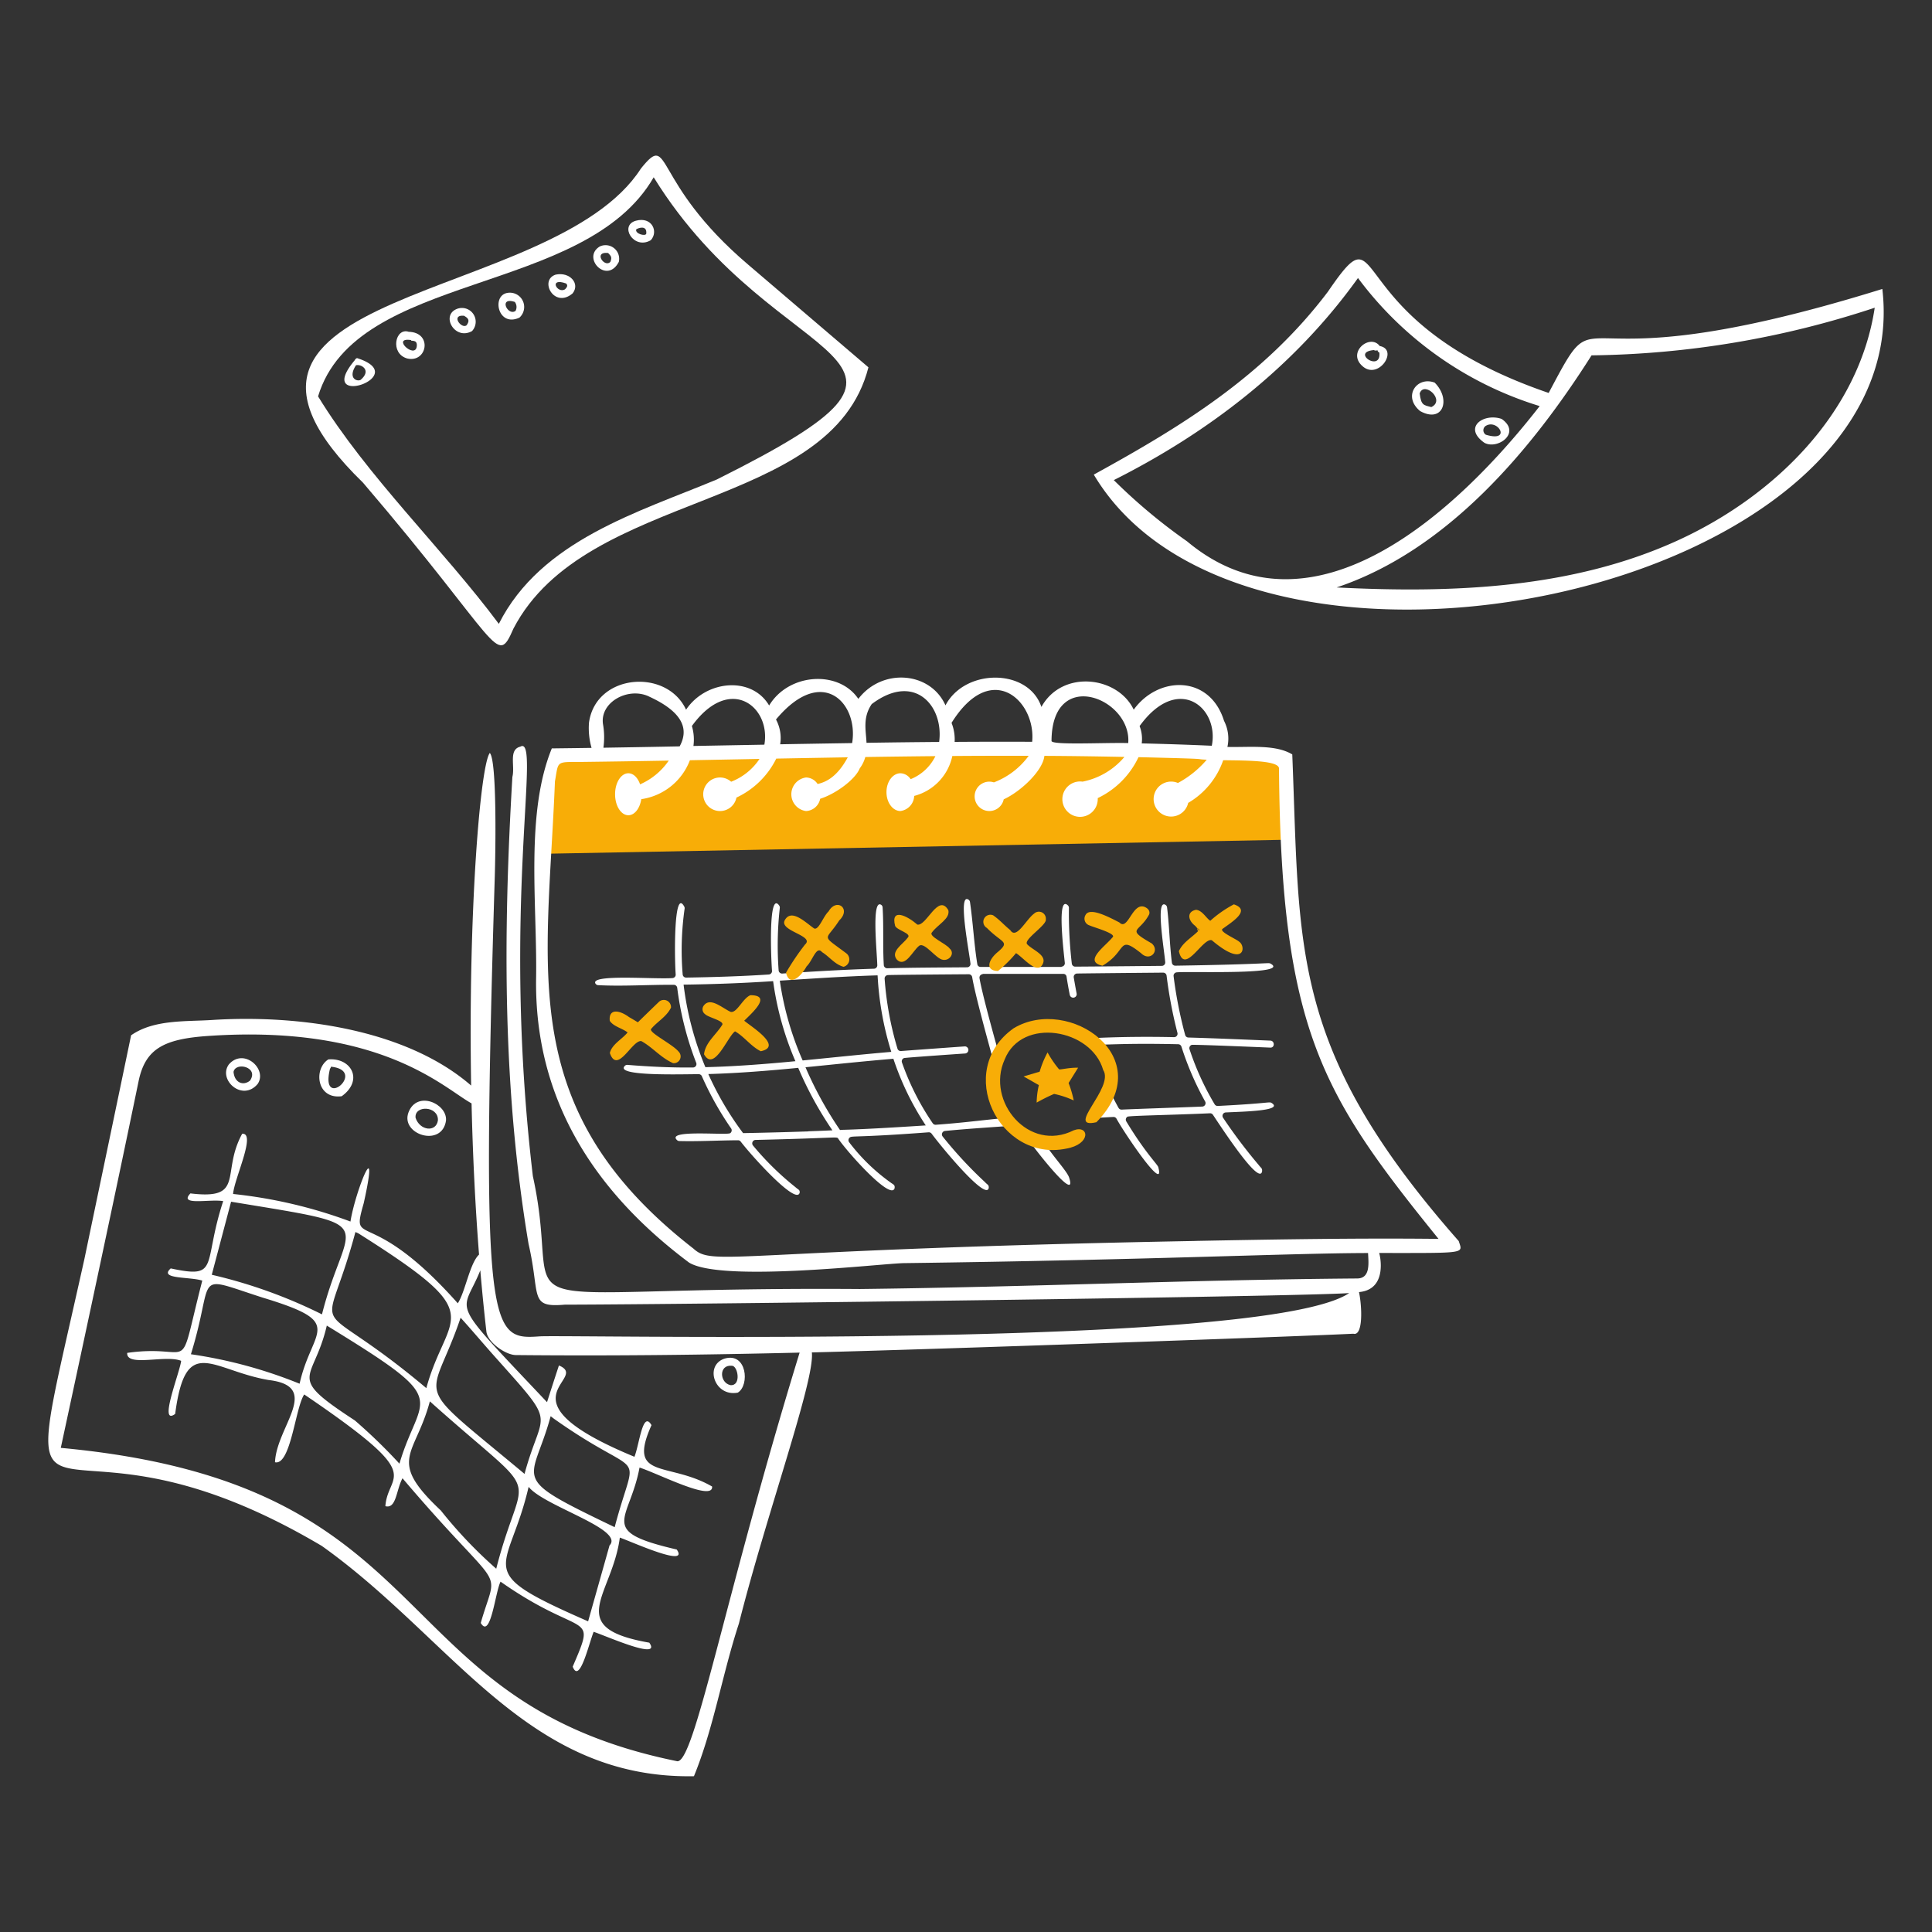
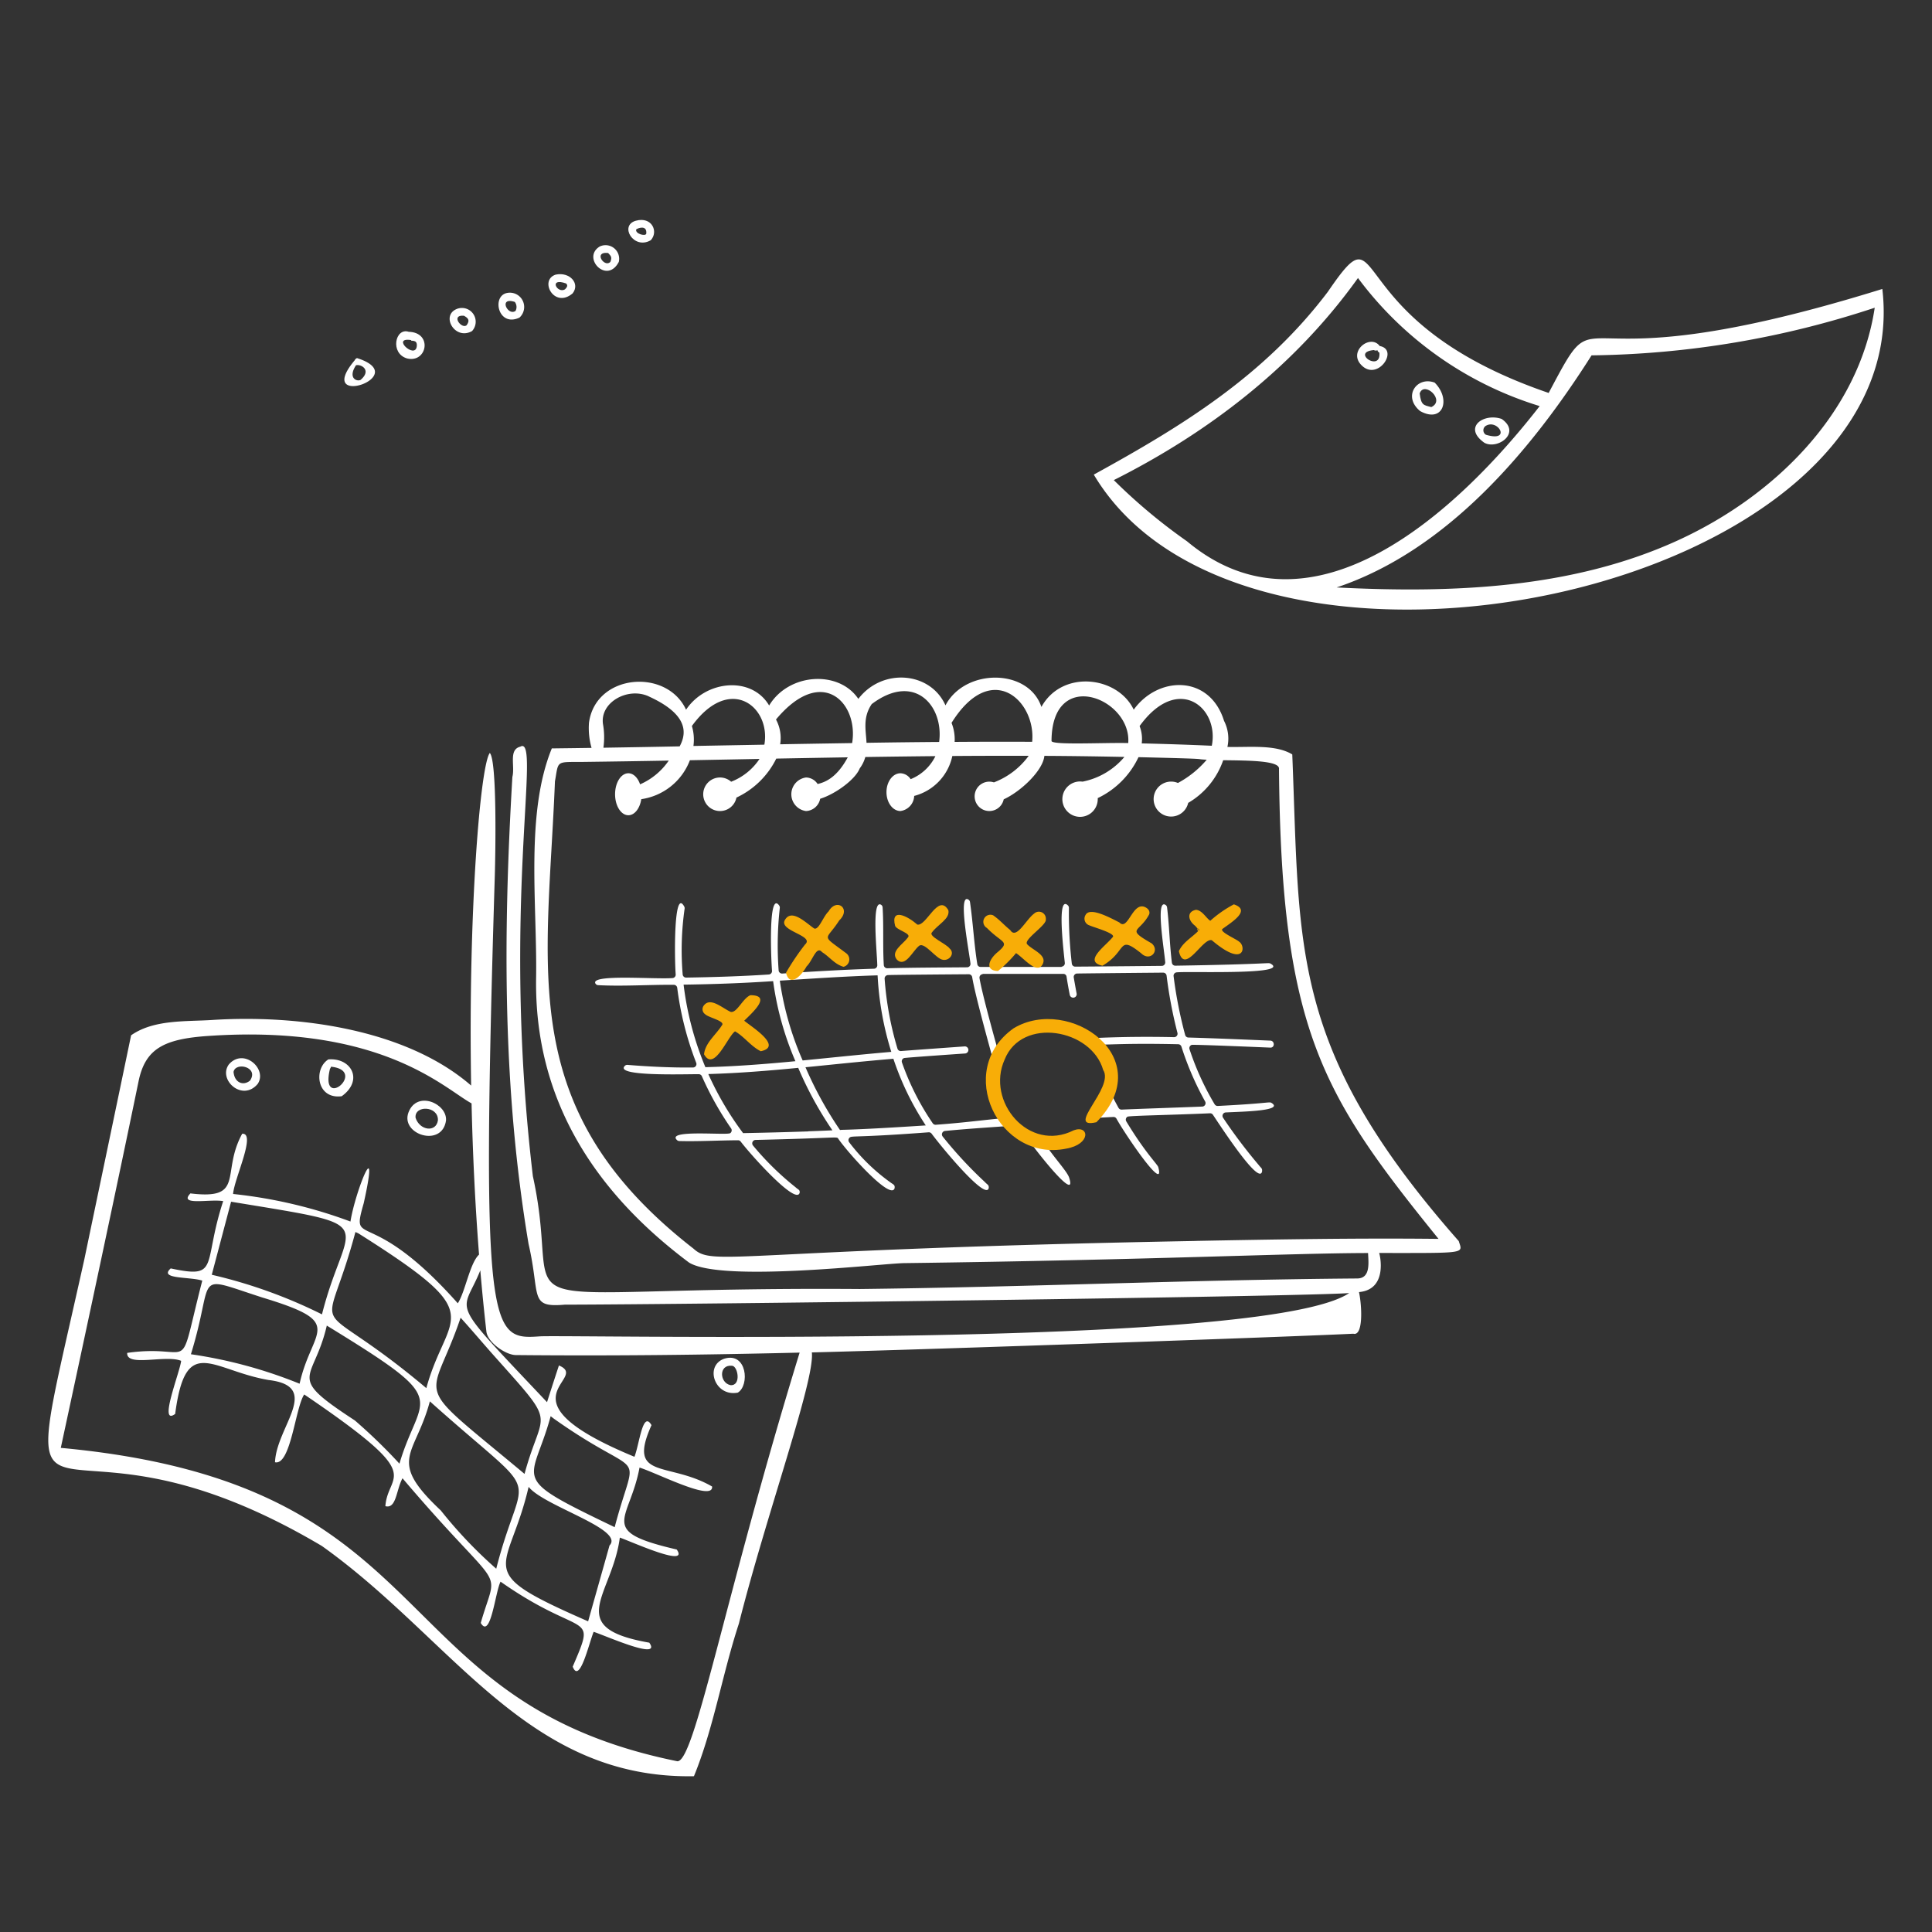
<svg xmlns="http://www.w3.org/2000/svg" viewBox="0 0 1000 1000">
  <rect x="0" y="0" width="1000" height="1000" fill="#333333" stroke="none" />
  <g transform="matrix(5,0,0,5,0,0)">
-     <path d="M57.591 78.166L56.697 88.375 133.319 86.928 132.892 78.166 57.591 78.166z" fill="#f8ad07" />
    <path d="M92.266,108.889c-3.062.262-6.117.592-9.175.889a31.78,31.78,0,0,1-2.365-8.26c3.37-.215,6.739-.449,10.123-.55A32.062,32.062,0,0,0,92.266,108.889Zm-21.5-6.96c3.06-.039,6.17-.153,9.268-.361a31.575,31.575,0,0,0,2.307,8.287c-3.026.29-6.228.545-9.32.618A32.168,32.168,0,0,1,70.765,101.929Zm12.917,15.194q-3.379.114-6.758.177a32.026,32.026,0,0,1-3.6-6.115c3.1-.088,6.2-.34,9.307-.642a37.508,37.508,0,0,0,3.538,6.468q-1.245.057-2.492.1ZM86.971,117a38.578,38.578,0,0,1-3.588-6.519c3.022-.3,6.049-.623,9.1-.878a29.3,29.3,0,0,0,3.35,6.9C86.825,117.092,86.971,116.9,86.971,117Zm20.87.9c1.092,1.765,2.606,3.3,2.838,4.011.929,2.864-3.968-3.464-4.287-4.05C106.691,117.834,107.841,117.77,107.841,117.892Zm-3.472-2.2c-2.929.281-4.613.526-7.49.735a.359.359,0,0,1-.321-.151,26.9,26.9,0,0,1-3.188-6.3.355.355,0,0,1,.22-.453c.146-.051,6.054-.457,6.326-.475a.368.368,0,0,0-.026-.734s-4.419.312-6.615.482a.353.353,0,0,1-.369-.25,33.308,33.308,0,0,1-1.33-7.233.357.357,0,0,1,.331-.38c.423-.028,6.641-.075,8.378-.087a.358.358,0,0,1,.355.3c.3,1.81,1.683,6.807,2.177,8.593a.369.369,0,0,0,.713-.19c-.464-1.672-1.843-6.578-2.131-8.3a.356.356,0,0,1,.3-.408c.018,0,.036-.032.055-.032h8.3a.331.331,0,0,1,.353.273q.148.963.339,1.915a.362.362,0,0,0,.709-.142q-.16-.836-.3-1.675a.356.356,0,0,1,.3-.406c.1-.016,9.555-.1,8.954-.094a.355.355,0,0,1,.356.309,46.5,46.5,0,0,0,1.123,5.921.355.355,0,0,1-.35.448c-2.527-.055-5.15-.039-7.724.069a.356.356,0,0,0,.014.711c1.261-.013,3.262-.154,8.145-.047a.358.358,0,0,1,.329.249,30.908,30.908,0,0,0,2.452,5.673.357.357,0,0,1-.294.531c-1.848.077-7.411.265-8.34.315a.359.359,0,0,1-.331-.183q-.308-.558-.6-1.123a.353.353,0,0,0-.42-.178l-.06.019a.357.357,0,0,0-.232.449.356.356,0,0,1,.012.183l-.085.43a.357.357,0,0,1-.236.268l-.831.276a.371.371,0,0,0,.133.72q.891-.057,1.781-.1a.353.353,0,0,1,.331.184c.751,1.394,5.1,7.862,4.321,5.008-.079-.29-1.36-1.5-3.309-4.732a.355.355,0,0,1,.121-.487c.184-.11,4.607-.175,8.542-.354a.353.353,0,0,1,.31.161c1.051,1.575,4.813,7.331,5.083,5.851.03-.348-.1-.321-.348-.657a54.016,54.016,0,0,1-3.691-4.893.355.355,0,0,1,.278-.55c1.765-.087,6.1-.16,4.723-.995-.217-.132-.446.071-5.551.324a.358.358,0,0,1-.321-.171,28.5,28.5,0,0,1-2.6-5.7.356.356,0,0,1,.225-.45c.173-.057,7.919.273,8.144.282.467.019.465-.7,0-.724-2.827-.115-5.656-.239-8.486-.321a.356.356,0,0,1-.334-.258,44.684,44.684,0,0,1-1.2-6.1.352.352,0,0,1,.314-.388c1.244-.132,11.85.3,9.732-.9-.25-.143-.071.058-9.863.21a.353.353,0,0,1-.358-.308c-.236-1.853-.265-3.829-.5-5.73a.362.362,0,0,0-.161-.258c-1.036-.642-.16,4.449-.029,5.928a.355.355,0,0,1-.321.386s-6.005.062-8.994.08a.356.356,0,0,1-.355-.31,44.95,44.95,0,0,1-.3-5.776.352.352,0,0,0-.105-.254c-1.137-1.1-.481,4.4-.32,5.948a.354.354,0,0,1-.313.39c-.012,0-.025.03-.037.03h-8.354a.332.332,0,0,1-.352-.269c-.339-2.086-.446-4.3-.761-6.45a.336.336,0,0,0-.136-.231c-1.138-.8-.015,4.984.187,6.591a.354.354,0,0,1-.348.4c-2.719.024-5.5.027-8.26.1a.353.353,0,0,1-.364-.33c-.119-1.937,0-3.991-.124-5.971a.342.342,0,0,0-.16-.274c-.992-.6-.43,4.778-.39,6.257a.355.355,0,0,1-.342.365c-3.167.1-6.323.282-9.492.5a.357.357,0,0,1-.379-.321,35.129,35.129,0,0,1,.121-6.477.365.365,0,0,0-.064-.244c-1.1-1.535-.867,5.112-.743,6.757a.356.356,0,0,1-.321.382c-2.8.186-5.728.276-8.567.321a.355.355,0,0,1-.359-.321,30.368,30.368,0,0,1,.2-6.811.35.35,0,0,0-.04-.224c-1.092-2-1.014,5.313-.884,7.027a.351.351,0,0,1-.322.378c-1.869.147-8.635-.442-7.975.584a.35.35,0,0,0,.275.151c2.567.133,5.238-.056,7.831-.037a.358.358,0,0,1,.35.313,32.7,32.7,0,0,0,1.967,7.764.355.355,0,0,1-.321.482c-2.223.025-4.526-.084-6.792-.27a.339.339,0,0,0-.261.087c-1.208,1.139,6.2.863,7.637.877a.349.349,0,0,1,.321.211,32.67,32.67,0,0,0,3.026,5.4.355.355,0,0,1-.091.493c-.365.25-6.716-.408-5.5.725a.355.355,0,0,0,.231.091c1.988.053,4.066-.07,6.073-.08a.346.346,0,0,1,.283.138c1.076,1.415,5.826,6.708,6.108,5.263,0-.307-.138-.267-.439-.543a29.906,29.906,0,0,1-4.395-4.311.355.355,0,0,1,.265-.582c8.882-.2,8.379-.391,8.576-.1,1.023,1.478,5.455,6.418,5.816,5.093.047-.372-.138-.366-.467-.621a19.863,19.863,0,0,1-4.229-4.119.355.355,0,0,1,.048-.5c.254-.211.631.029,8.168-.543a.356.356,0,0,1,.312.143c1.179,1.583,5.7,7.024,5.915,5.6.012-.321-.125-.29-.407-.6a43.386,43.386,0,0,1-4.366-4.706.357.357,0,0,1,.242-.576c1.825-.183,4.2-.345,6.16-.482a.425.425,0,0,0,.395-.419Z" fill="#ffffff" />
-     <path d="M107.624,110.941a10.188,10.188,0,0,1,.819-1.994,10.919,10.919,0,0,0,1.187,1.744c.106.075.985-.185,1.975-.161-.43.694-.985,1.583-.985,1.583a11.133,11.133,0,0,1,.532,1.806,9.3,9.3,0,0,0-2.032-.677,18.15,18.15,0,0,0-1.807.9,8.5,8.5,0,0,1,.228-1.811l-1.582-.9Z" fill="#f8ad07" />
    <path d="M113.5,116.172c6.566-6.681-2.849-13.167-8.568-9.727-6.18,4.389-1.492,13.871,5.425,12.464,2.641-.454,2.391-2.5.793-1.9-4.641,2.346-9.111-3-7.148-7.328,1.765-4.446,8.985-3.177,10.2,1.085C115.4,112.594,110.177,116.932,113.5,116.172Z" fill="#f8ad07" />
    <path d="M87.618,98.694c-2.728-2.051-2.139-1.215-.742-3.411,1.276-1.218-.272-2.375-1.1-.937-.57.528-1.016,1.98-1.5,1.765-.874-.6-2.349-2.105-3.037-.851-.608,1.123,3.127,1.59,2.1,2.513a26.1,26.1,0,0,0-1.97,2.92c.391,1.629,1.681.188,2.129-.654.622-.576,1.009-2.192,1.6-1.475.775.481,1.3,1.256,2.223,1.519A.79.79,0,0,0,87.618,98.694Z" fill="#f8ad07" />
    <path d="M98.3,98.182c-.337-.481-2.224-1.258-1.828-1.654.62-.846,1.9-1.409,1.7-2.306-1.049-1.8-2.259,1.677-3.209,1.492-1.037-.909-2.793-1.776-2.3.135.189.451,1.725.775,1.322,1.2-.531.722-1.86,1.461-1.123,2.312.881.832,1.643-.985,2.306-1.465.574-.376,1.737,1.376,2.438,1.461C98.291,99.487,98.889,98.684,98.3,98.182Z" fill="#f8ad07" />
    <path d="M107.047,94.58c-.838.615-1.839,2.728-2.467,1.7-.669-.541-1.026-1-1.765-1.526a.731.731,0,0,0-.652,1.306c1.53,1.572,2.433,1.365,1.168,2.457-1.029.823-1.388,1.968-.02,2a13.478,13.478,0,0,0,1.868-1.85c.775.482,2.038,2.107,2.67,1.284.722-1.037-.912-1.556-1.51-2.193-.462-.471,2.047-1.985,1.925-2.585A.721.721,0,0,0,107.047,94.58Z" fill="#f8ad07" />
    <path d="M119.222,97.659c-2.743-1.577-1.255-1.093-.257-3.01.115-.371-.161-.651-.523-.783-1.239-.406-1.685,2.542-2.567,1.624-.95-.482-3.06-1.642-3.5-.772a.724.724,0,0,0,.4,1.075c.5.225,2.888.873,2.384,1.248-.743.92-3.048,2.484-1.034,2.929,2.612-1.517,1.521-3.262,4.011-1.284C119.055,99.589,120.1,98.412,119.222,97.659Z" fill="#f8ad07" />
    <path d="M77.041,105.664c.834-.828,2.9-2.639.641-2.641-.787.31-1.392,1.86-2.04,1.728-.9-.407-2.136-1.6-2.813-.618a.619.619,0,0,0,.16.851c.332.357,2.134.714,1.744,1.157-.622.988-1.731,1.808-1.851,3,1.044,1.877,2.439-1.853,3.209-2.376.946.537,1.662,1.569,2.665,2.058C81.111,108.326,77.742,106.261,77.041,105.664Z" fill="#f8ad07" />
    <path d="M128.295,97.5c-.3-.3-2.221-1.091-1.7-1.37.983-.719,2.933-1.911,1.133-2.512a12.114,12.114,0,0,0-2.439,1.7c-.425-.263-.823-1.08-1.479-1.136-.99.2-.828,1.112-.076,1.666.38.455.435.409.27.552-.124-.411-.032-.321.16-.143-.794.824-1.7,1.264-2.128,2.209.594,2.537,2.467-1.423,3.41-1.133C128.881,100.252,128.979,97.95,128.295,97.5Z" fill="#f8ad07" />
-     <path d="M70.241,108.855c-.642-.787-3.241-2.031-2.813-2.365.631-.754,1.563-1.222,2.035-2.183a.746.746,0,0,0-1.233-.613c-.674.649-1.493,1.444-2.2,2.135-.213-.131-.566-.343-.919-.545-.974-.722-2.121-.915-1.988.391.385.595,1.263.753,1.845,1.2-.5.658-1.63,1.22-1.836,2.133.783,2.273,2.337-1.42,3.269-1.229,1.186.662,1.972,1.691,3.271,2.277A.7.7,0,0,0,70.241,108.855Z" fill="#f8ad07" />
    <path d="M26.673,112.212c1.048-1.526-1.432-3.784-2.979-2.03C22.532,111.763,25.08,114.094,26.673,112.212Zm-2.5-1.242c.2-1.086,2.667-.517,1.709.895C25.186,112.433,24.278,112.1,24.175,110.97Z" fill="#ffffff" />
    <path d="M35.373,113.481c2.287-1.644,1-4.011-1.385-3.809C32.438,110.644,32.771,113.824,35.373,113.481Zm-1.211-2.846a.4.4,0,0,0,.1-.21C38.122,110.821,33.063,115.094,34.162,110.635Z" fill="#ffffff" />
    <path d="M46.17,116c.146-1.744-2.991-3.156-3.878-.858S45.767,118.837,46.17,116Zm-3.151-.285c-.143-1.332,2.373-1.255,2.315.257C45.156,117.26,43.442,117.043,43.019,115.71Z" fill="#ffffff" />
    <path d="M76.373,144.166c1.252-.737.963-4.26-1.415-3.509C72.9,141.4,73.992,144.626,76.373,144.166Zm-.6-2.784c.615.015.989,2.086-.149,2.009C74.488,143.165,74.369,141.249,75.771,141.382Z" fill="#ffffff" />
    <path d="M151.01,128.478c-17.55-19.923-16.42-30.251-17.234-50.381-1.751-1.056-4.4-.719-6.715-.775a4.025,4.025,0,0,0-.349-2.7c-1.485-4.784-6.816-4.677-9.35-1.157-1.646-3.466-7.394-4.188-9.556-.284-1.343-4.012-7.909-4.021-9.931-.161-1.553-3.5-6.546-3.911-9.02-.672-2.028-3.01-7.213-2.678-9.234.687-1.815-3.084-6.561-2.62-8.6.434-2-4.332-9.358-3.735-10.049,1.343a7.41,7.41,0,0,0,.266,2.608q-2.056.03-4.114.054c-2.752,6.739-1.516,16.012-1.625,23.68-.233,13,6.434,22.514,15.828,29.545,3.389,2.086,20,.089,22.262.06,25.755-.333,40.091-1.037,48.033-1.045.036.975.283,2.622-1.123,2.633-17.475.136-34.195.894-51.492,1.091-40.434-.292-30.393,4.042-33.845-11.682-3.3-27.848.945-45.763-1.3-44.461-1.243.306-.529,2.007-.821,3.133-.963,16.344-1.025,32.238,1.675,48.344,1.25,5.406,0,6.614,3.751,6.285,12.355-.017,76.215-.822,81.2-1.2-8.675,5.884-81.04,4.286-83.812,4.483-5.073.361-6.08-.074-4.635-47.638.073-2.392.24-11.939-.514-12.756-.971,1.231-2.248,16.292-1.934,34.43-6.8-5.9-18.048-7.354-26.841-6.787-2.729.176-6.022-.06-8.36,1.585-1.566,7.541-3.209,15.365-4.839,23.182-7.9,35.517-4.831,12.233,24.588,29.683,13.611,9.692,21.187,24.145,38.516,23.834,2.033-4.952,2.917-10.5,4.653-15.8,2.859-11.332,7.88-25.2,7.553-28.072,12.566-.315,49.484-1.61,56.051-1.936,1.037.284.905-2.838.589-4.31,3.078-.275,2.128-4.011,2.086-4.047C151.965,129.709,151.414,129.793,151.01,128.478ZM70.046,182.31c-30.833-6.287-23.69-28.721-63.753-32.427,4.7-21.81,6.943-32.574,8.05-37.941.692-3.352,2.573-4.387,7.2-4.7,17.937-1.229,24.438,5.437,27.273,6.98.117,5.085.362,10.379.775,15.653-.951.874-1.435,3.881-2.2,5.042-9.242-10.394-11.133-5.473-9.736-10.373,1.688-7.622-.883-1.218-1.375,1.909A49.556,49.556,0,0,0,24.13,123.6c.106-1.572,2.425-6.334.942-6.235-2.235,4.075.371,6.87-5.36,6.176-1.267,1.317,2.031.557,3.393.8-2.168,6.623-.282,8.067-5.43,6.965-1.283,1.133,1.966.843,3.264,1.263-2.67,10.387-.616,6.465-7.772,7.482-.1,1.5,3.987.16,5.585.823-.119,1.157-2.4,6.8-.618,5.494,1.095-8.344,3.753-4.533,9.661-3.511,5.592.656.814,4.813.674,8.513,1.629.371,2.115-5.707,3.025-7.016,12.935,8.775,8.653,7.928,8.4,11.564,1.15.3,1.112-1.68,1.773-2.888,10.712,12.611,9.908,8.654,8.1,14.979,1.027,1.722,1.493-3.165,2.049-4.277,8.646,6.065,10.013,2.868,7.47,8.8.714,1.829,1.655-2.319,2.166-3.607,1.213.385,7.1,3.033,5.762,1.123-8.936-1.564-3.838-4.87-3.049-10.877,1.218.419,7.23,3.166,5.891,1.233-8.3-1.926-4.891-2.906-3.851-8.484,1.945.628,7.656,3.574,7.512,1.963-4.557-2.63-8.837-.642-6.274-6.352-.908-1.575-1.245,1.949-1.764,3.274-14.576-6.017-4.448-8.046-7.819-9.453q-.626,1.9-1.232,3.8c-10.472-11.094-8.8-8.89-6.906-13.647.18,2.114.388,4.221.626,6.306.1,1.138,1.989,2.451,3.048,2.463,10.021.1,19.763-.022,29.381-.253C74.954,165.488,71.837,182.894,70.046,182.31ZM33.331,136.063a51.638,51.638,0,0,0-11.409-4.1q1-3.78,2-7.562C40.1,127.073,35.879,125.923,33.331,136.063Zm3.462-8.523c.109.046.213.092.31.139,13.89,8.764,9.221,7.985,7.031,16.02C31.739,133.27,33.509,139.821,36.793,127.54Zm-9.612,6.785c8.763,2.653,5.1,3.174,3.834,8.917a48.282,48.282,0,0,0-11.252-3.051C22.33,131.875,19.782,131.944,27.181,134.325Zm6.65,2.9c13.268,8.127,9.711,6.84,7.519,14.293a56.38,56.38,0,0,0-4.61-4.47C29.483,142.306,32.451,143.179,33.831,137.223Zm10.665,7.84c12.224,10.941,9.7,6.245,6.874,17.329a46.539,46.539,0,0,1-5.739-6.032C40,151.065,42.982,150.77,44.5,145.063Zm10.227,8.853c1.57,2,10,4.387,8.373,6.07-.7,2.5-1.4,4.96-2.213,7.853C48.593,162.468,52.629,162.972,54.723,153.916Zm2.282-7.313c.153.118.3.236.461.347,9.44,6.657,8.467,2.406,6.166,11.141C52.434,152.715,55.083,153.693,57.005,146.6ZM54.3,152.578c-12.08-10.095-9.736-6.933-6.618-16.168,1.125,1.235,2.2,2.518,3.305,3.762C57.9,147.932,56.187,145.6,54.3,152.578ZM125.444,77.2q-3.628-.16-7.254-.244a3.624,3.624,0,0,0-.22-1.791C121.94,69.678,126.245,73.247,125.444,77.2Zm-8.65-.278c-2.567-.059-7.8.228-7.941-.207C108.876,68.966,117.168,72.3,116.794,76.924Zm-9.945-.132q-4.011-.018-8.025.01a4.616,4.616,0,0,0-.321-1.969C102.649,68.186,107.268,72.593,106.849,76.792ZM90.241,72.887c4.446-3.353,7.482.215,6.978,3.92q-3.759.028-7.517.088C89.639,75.589,89.291,74.285,90.241,72.887Zm-2.028,4.037c-2.484.041-4.968.078-7.451.125a4.029,4.029,0,0,0-.432-2.567C85.129,68.735,88.9,72.821,88.213,76.924Zm-9.086.164-7.343.134a4.893,4.893,0,0,0-.16-2.066C75.561,69.734,79.823,73.179,79.127,77.088Zm-11.978-5c3.758,1.709,4.106,3.53,3.209,5.176q-3.947.078-7.893.14a7.851,7.851,0,0,0-.046-2.457C62.1,72.7,64.986,71.1,67.149,72.083Zm56.642,56.376c-47.9.886-49.918,2.7-51.995.8C53.279,114.866,56.66,100.594,57.448,80.885c.385-2.145.063-2,2.745-2.01q4.535-.056,9.035-.138a6.993,6.993,0,0,1-2.967,2.458c-.232-.683-.688-1.147-1.213-1.147-.759,0-1.375.972-1.375,2.172s.616,2.173,1.375,2.173c.649,0,1.192-.71,1.337-1.664A6.349,6.349,0,0,0,71.417,78.7l7.209-.137a6.233,6.233,0,0,1-2.938,2.361,1.737,1.737,0,1,0,.549,1.641,8.711,8.711,0,0,0,4.123-4.036q3.707-.069,7.4-.132c-1.086,2.012-2.229,2.559-3.121,2.763a1.464,1.464,0,0,0-1.2-.675,1.753,1.753,0,0,0,0,3.475,1.568,1.568,0,0,0,1.465-1.272C86.48,82.2,88.538,80.7,89,79.542a3.535,3.535,0,0,0,.577-1.176q3.628-.056,7.257-.091a4.881,4.881,0,0,1-2.565,2.384,1.306,1.306,0,0,0-1.052-.611c-.8,0-1.449.875-1.449,1.954s.649,1.955,1.449,1.955a1.639,1.639,0,0,0,1.42-1.563,5.436,5.436,0,0,0,3.947-4.133q3.951-.03,7.905-.018a7.978,7.978,0,0,1-3.6,2.749,1.521,1.521,0,1,0,1.015,1.754c1.759-.8,4.062-2.972,4.21-4.5q4.139.024,8.285.111a7.6,7.6,0,0,1-4.333,2.559,1.831,1.831,0,1,0,1.572,1.809c0-.036,0-.071,0-.106a8.872,8.872,0,0,0,4.218-4.238c8.329.2,5.381.184,7.065.265a10.33,10.33,0,0,1-2.982,2.407A1.81,1.81,0,1,0,123,83.115a8.2,8.2,0,0,0,3.625-4.419c2.633.036,5.906.035,5.776.917.223,27.036,4.493,33.775,16.514,48.635C140.539,128.156,132.162,128.3,123.791,128.459Z" fill="#ffffff" />
    <path d="M194.858,29.913c-34.46,10.709-28.494-.641-34.54,10.765-22.147-7.572-16.5-19.769-22.861-10.471-6.579,8.689-15.038,13.877-24.228,18.924C129.146,75.867,198.547,61.355,194.858,29.913Zm-30.436,6.651a.186.186,0,0,0,.032-.075C164.464,36.516,164.449,36.542,164.422,36.564ZM122.886,56.04A58.051,58.051,0,0,1,115.3,49.7c9.825-4.936,18.742-11.779,25.278-20.92a36.882,36.882,0,0,0,18.809,13.258C151.042,52.781,135.925,66.933,122.886,56.04Zm50.783-.09c-10.919,4.986-23.317,5.474-35.3,4.862,11.474-3.842,20.194-14.249,26.389-24.026a96.5,96.5,0,0,0,29.313-4.931C192.419,42.82,183.616,51.407,173.669,55.95Z" fill="#ffffff" />
-     <path d="M77.455,27.4c-10.135-8.629-7.919-13.9-11.1-9.964-9.1,14.225-49.684,12.179-28.774,32.534,14.28,16.7,13.775,19.2,15.572,15.1C60.684,50.61,86.061,53.049,89.9,38.026,86.005,34.716,81.519,30.858,77.455,27.4Zm-3.2,22.214c-8.15,3.405-18.241,6.3-22.617,14.967-5.8-7.779-13.638-15.254-18.712-23.548C36.856,28.049,60.54,30.706,67.67,18.353,80.6,39.281,101.561,35.983,74.25,49.612Z" fill="#ffffff" />
    <path d="M36.96,37.07a.406.406,0,0,0-.241.227C32.426,42.409,42.857,38.947,36.96,37.07Zm.366,2.257c-.409.2-1.335-.2-.474-1.516C37.4,37.67,38.5,38.331,37.326,39.327Z" fill="#ffffff" />
    <path d="M42.308,34.347c-1.4-.461-1.961,2.246-.161,2.761C44.216,37.6,44.817,34.413,42.308,34.347Zm.833,1.53c-.189,1.329-2.694-1.01-.575-.67C42.438,35.393,43.26,35.035,43.141,35.877Z" fill="#ffffff" />
    <path d="M47.194,32.025c-1.539.732-.069,3.233,1.673,2.246A1.425,1.425,0,0,0,47.194,32.025Zm1.1,1.654c-.546.4-1.663-1.123-.257-.99C48.37,32.89,48.726,33.1,48.293,33.679Z" fill="#ffffff" />
    <path d="M52.447,30.337c-1.561.366-.859,3.565,1.327,2.542A1.481,1.481,0,0,0,52.447,30.337Zm.924,1.844c-.8.587-1.813-1.489-.08-.926A.861.861,0,0,1,53.371,32.181Z" fill="#ffffff" />
    <path d="M57.528,28.428c-1.755.56-.16,3.563,1.746,1.946C60.084,29.36,58.988,28.121,57.528,28.428Zm.953,1.53c-.816.467-1.726-1.275.129-.611C58.72,29.487,58.828,29.618,58.481,29.958Z" fill="#ffffff" />
    <path d="M62.085,25.517c-1.9,1.162.749,3.965,1.975,1.589A1.408,1.408,0,0,0,62.085,25.517Zm1.1,1.593c-.622.642-1.8-1.108-.226-.916C63.192,26.47,63.4,26.576,63.184,27.11Z" fill="#ffffff" />
    <path d="M65.823,22.85c-1.753.485-.226,3.049,1.541,2.019C68.19,24,67.5,22.387,65.823,22.85ZM66.9,24.2c-.1.289-1.171,0-1.041-.449C65.984,23.629,67.012,23.226,66.9,24.2Z" fill="#ffffff" />
    <path d="M141.107,37.957c1.643,1.352,3.691-1.776,1.719-2.137C141.837,34.485,139.336,36.5,141.107,37.957Zm1.12-1.717a.383.383,0,0,0,.366.01.318.318,0,0,0,.2.248C143,38.587,139.791,36.453,142.227,36.24Z" fill="#ffffff" />
    <path d="M147.02,42.562c2.381,1.293,3.209-1.244,1.495-2.956C146.667,38.912,145.163,41.049,147.02,42.562Zm-.056-1.833c.449-1.346,2.713.708,1.206,1.412C147.361,41.931,147.119,41.965,146.964,40.729Z" fill="#ffffff" />
    <path d="M153.67,45.841c1.369.734,3.851-1.028,1.781-2.472C153.6,42.722,151.389,44.24,153.67,45.841Zm.2-1.79c1.254-.656,2.6,1.75-.053.953A.544.544,0,0,1,153.865,44.051Z" fill="#ffffff" />
  </g>
</svg>